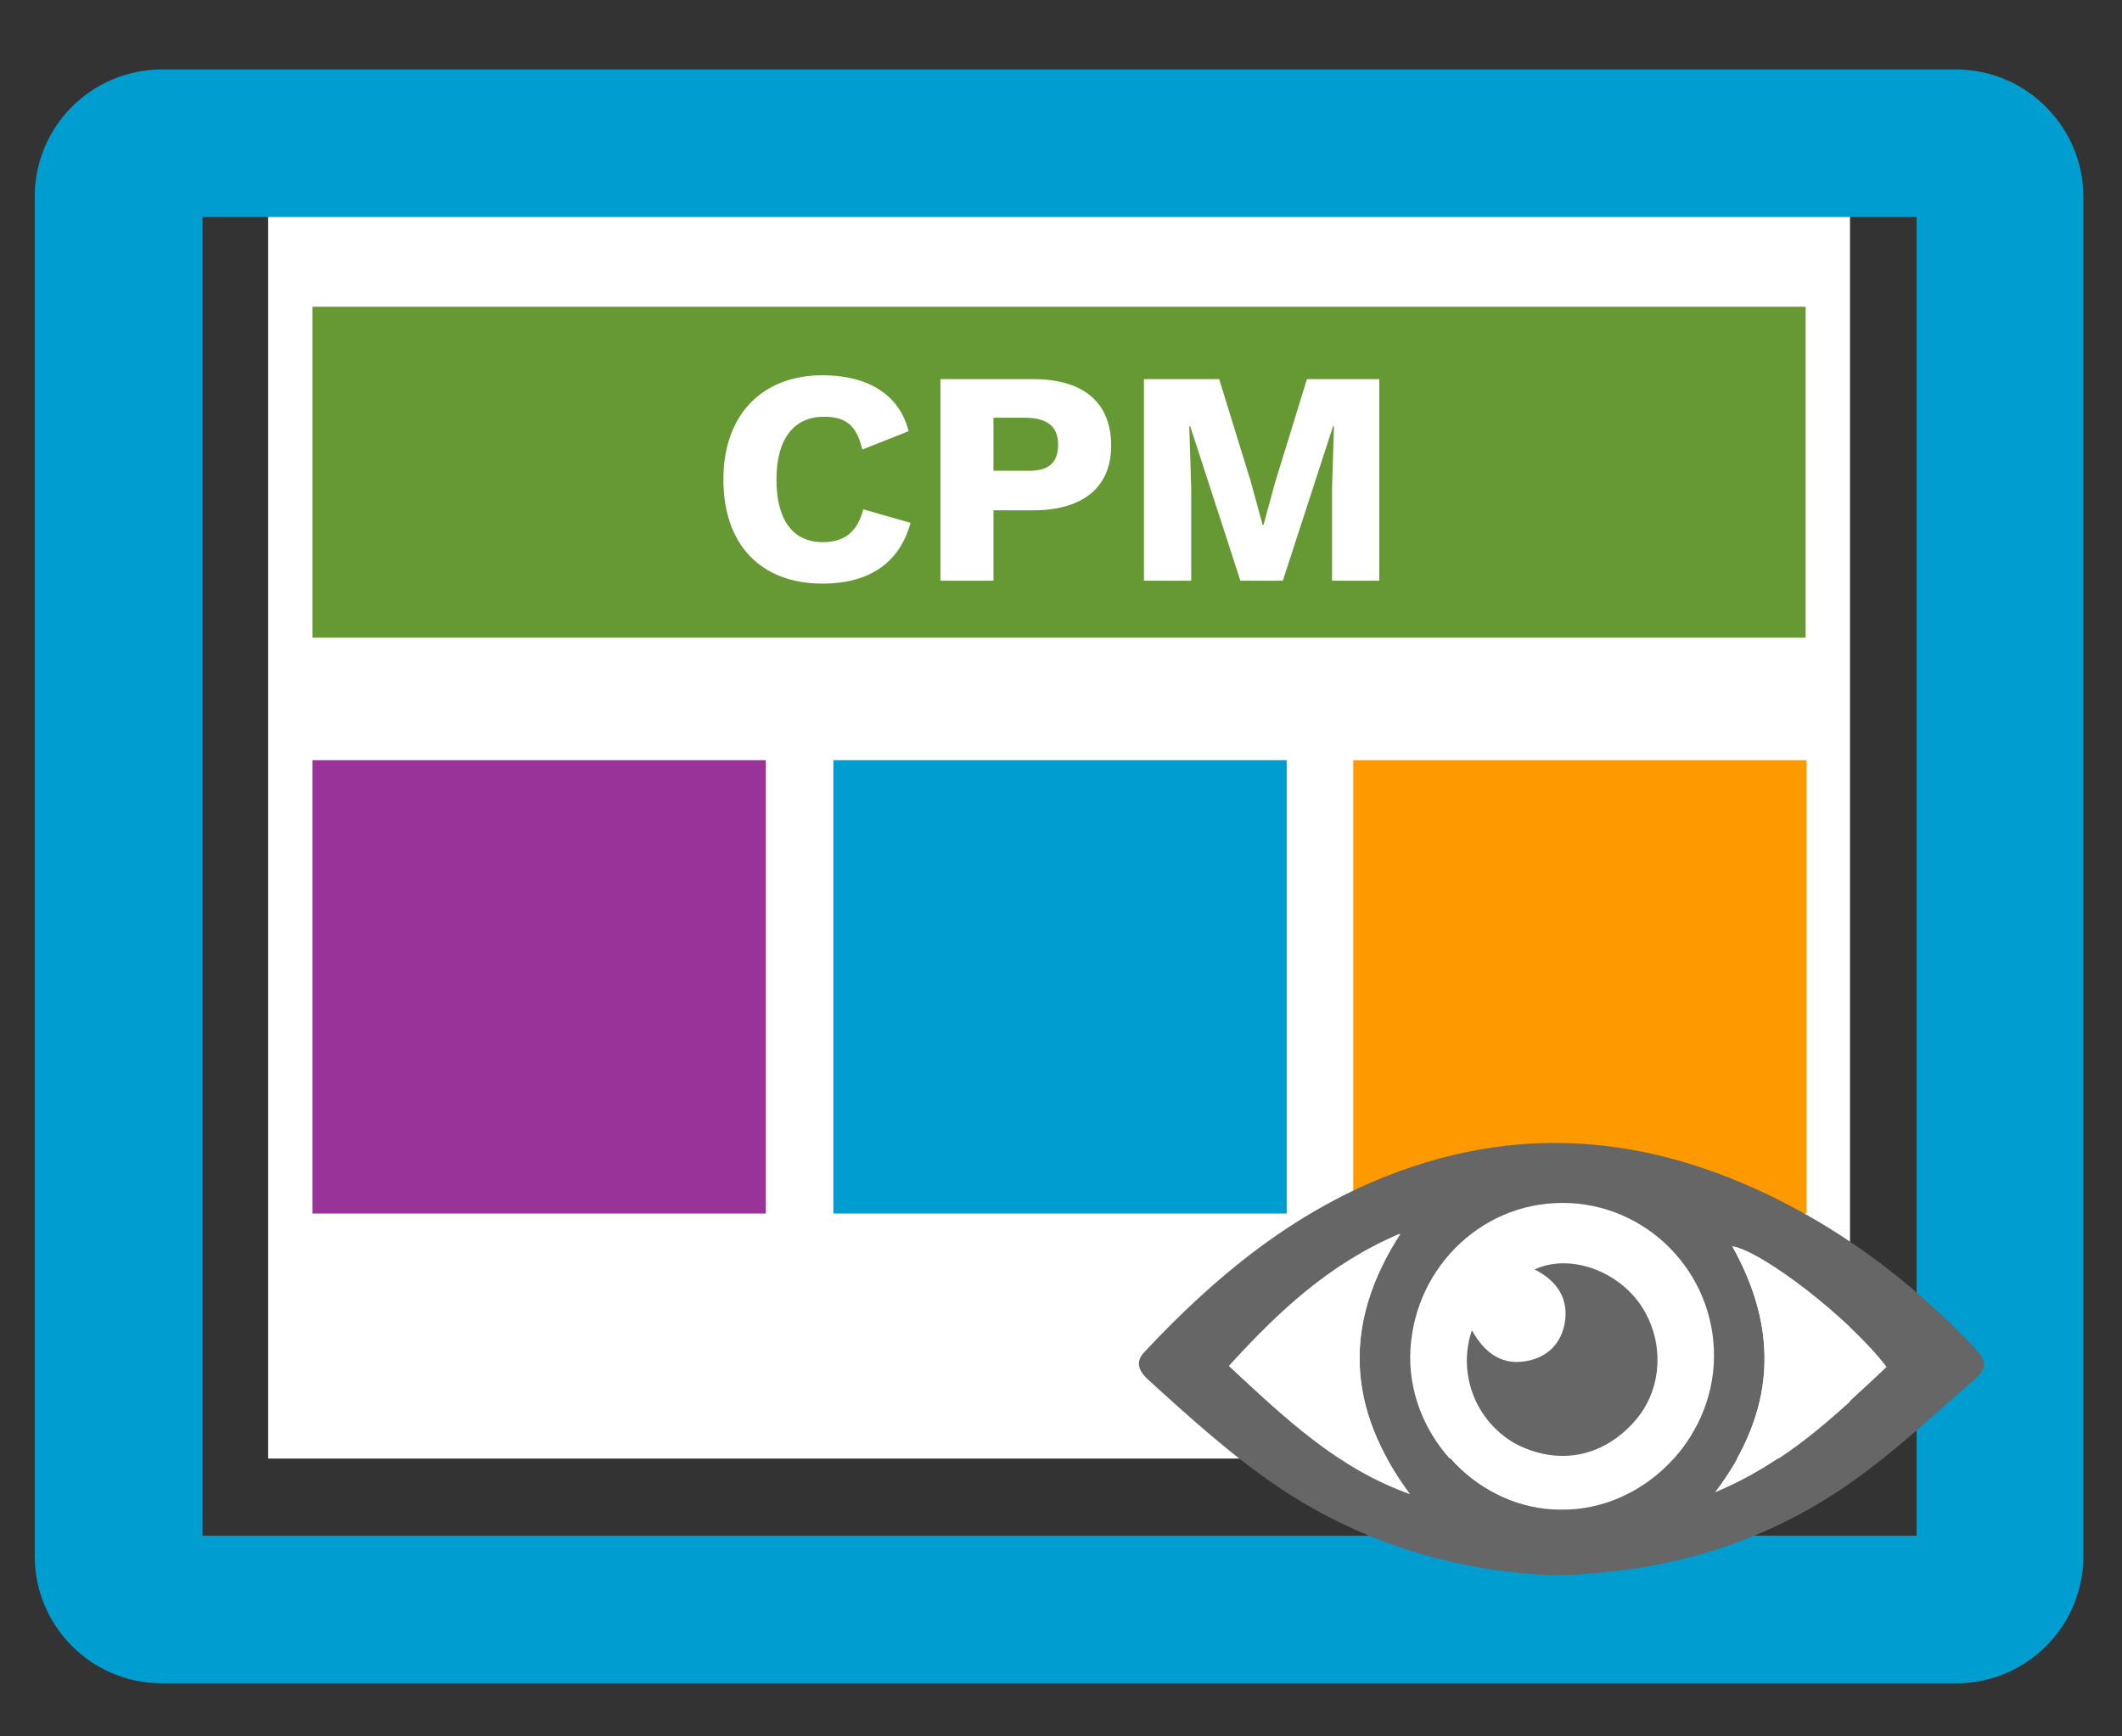
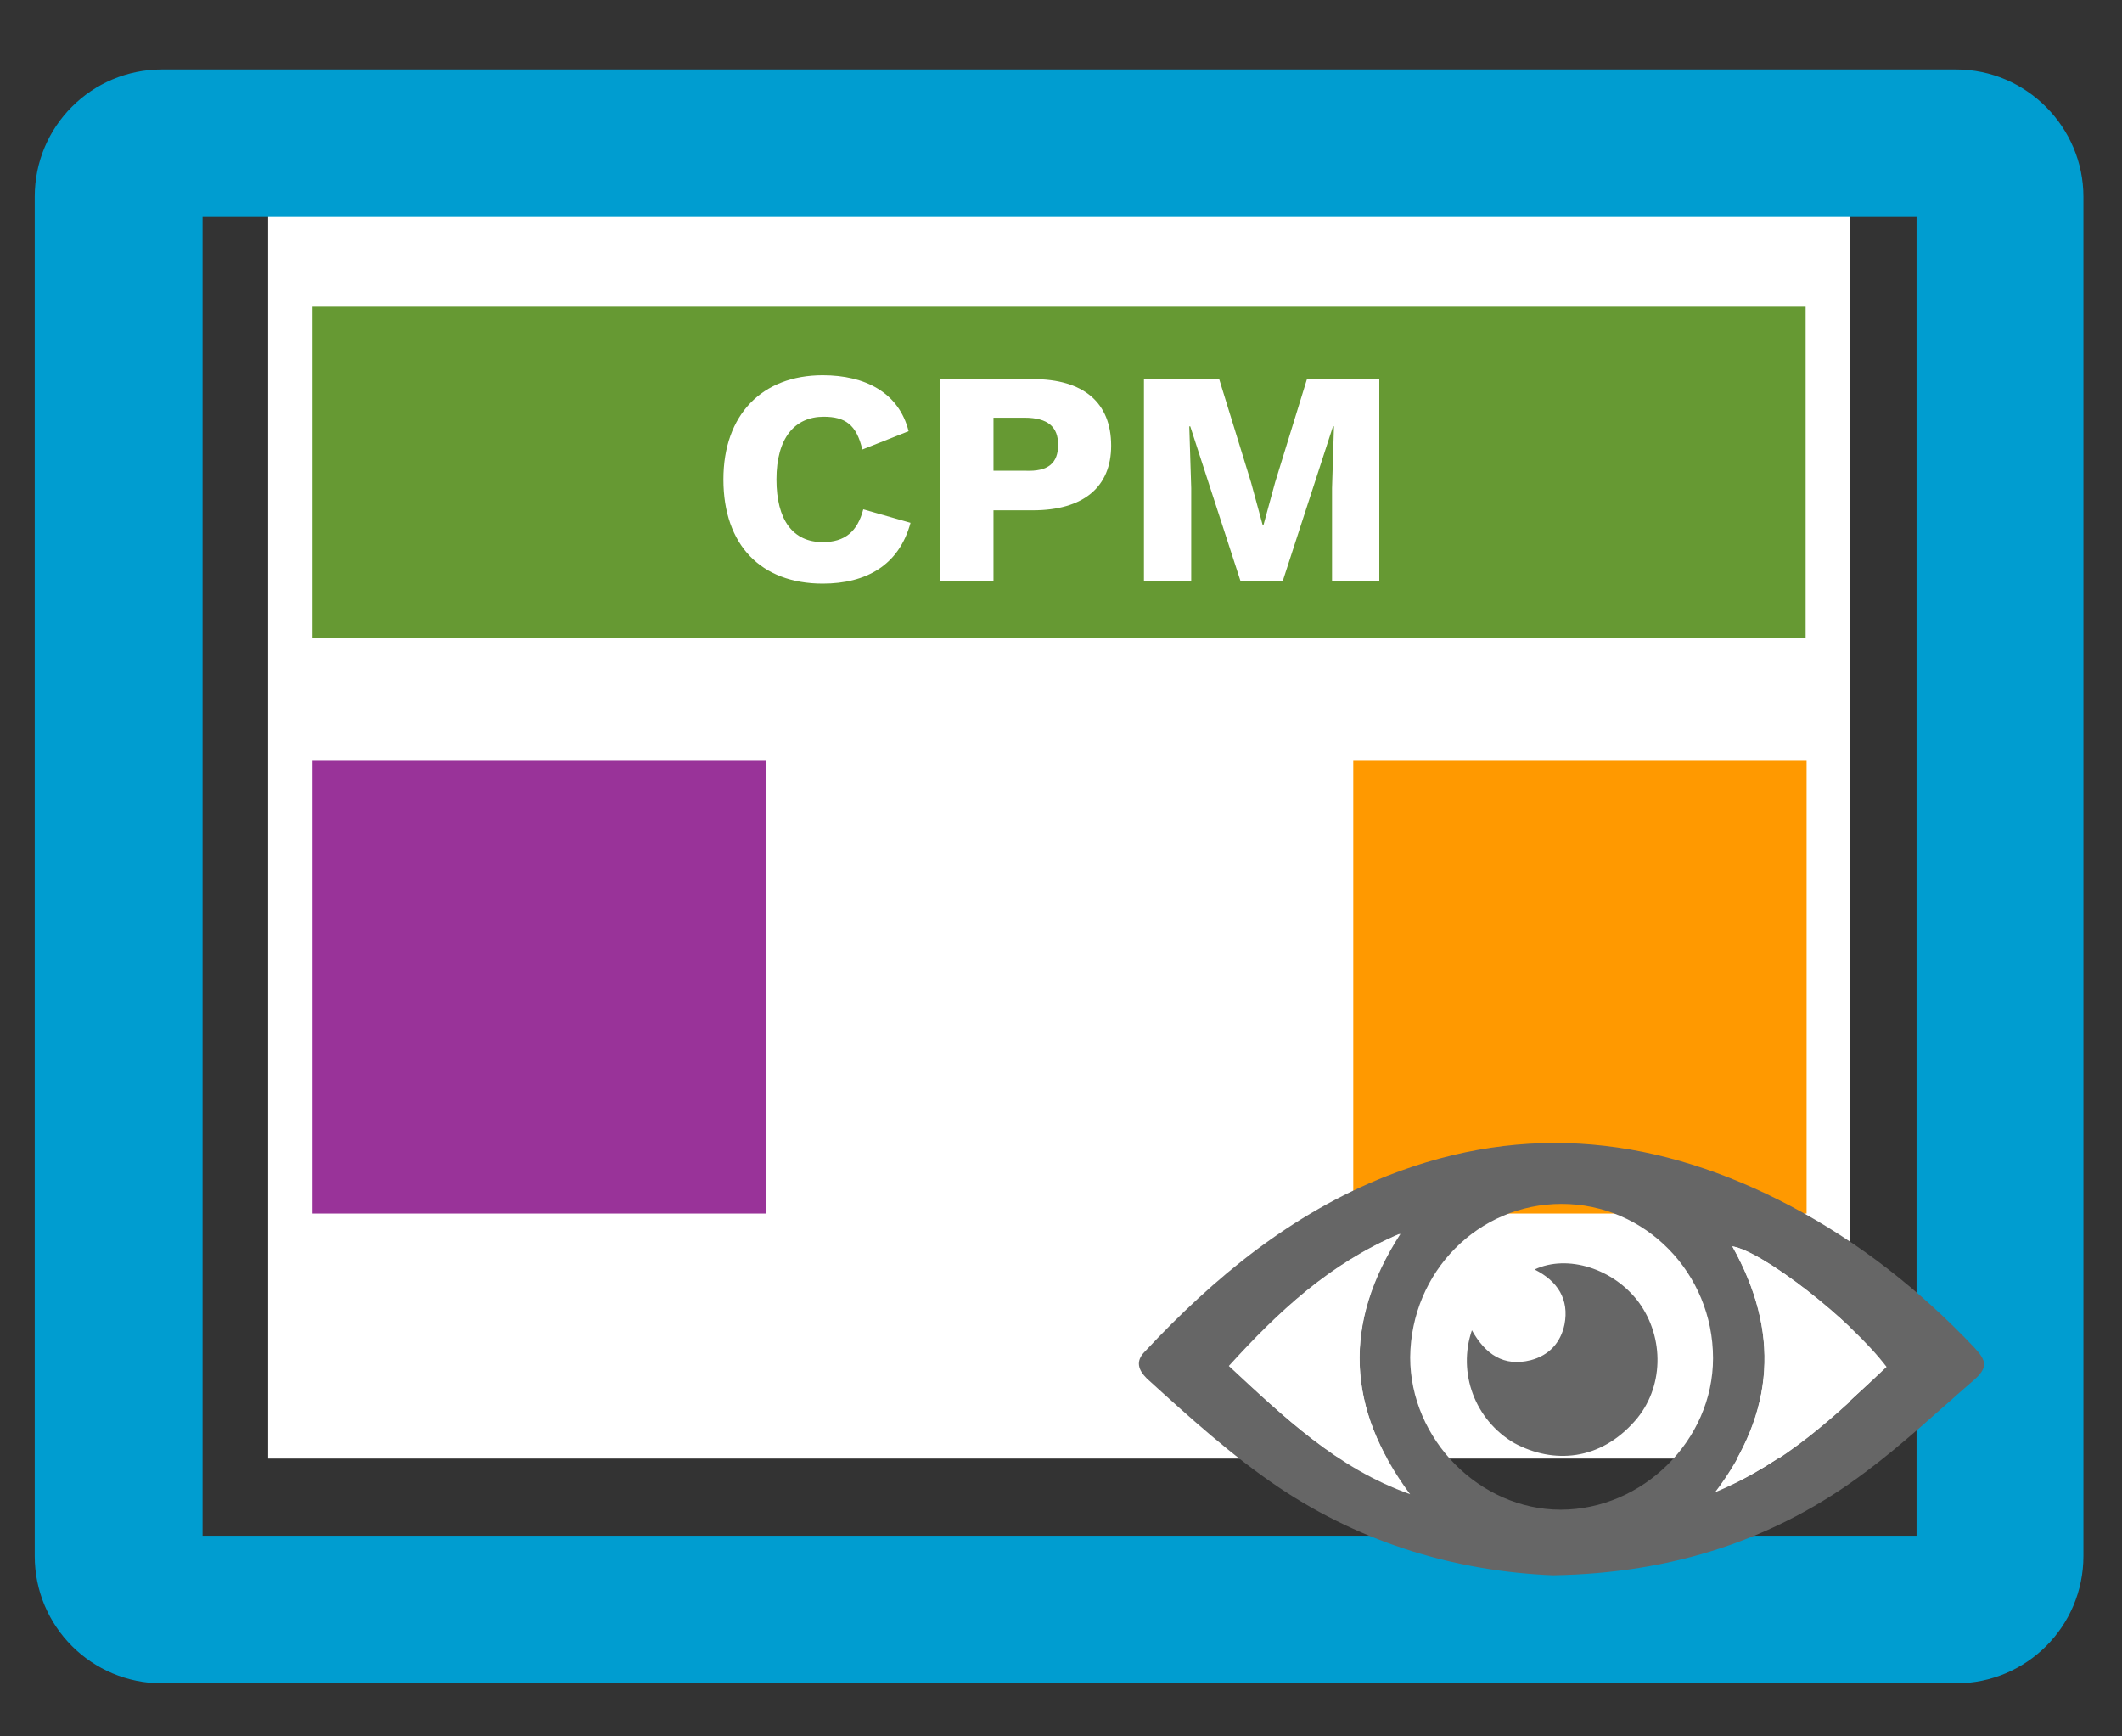
<svg xmlns="http://www.w3.org/2000/svg" version="1.1" id="Layer_1" x="0px" y="0px" width="220px" height="180px" viewBox="0 0 220 180" enable-background="new 0 0 220 180" xml:space="preserve">
  <rect x="0" y="0" width="220" height="180" fill="#333333" stroke="none" />
  <rect x="27.8" y="22.2" fill-rule="evenodd" clip-rule="evenodd" fill="#FFFFFF" width="164" height="129" />
  <rect x="32.4" y="31.8" fill-rule="evenodd" clip-rule="evenodd" fill="#669933" width="154.8" height="34.3" />
  <rect x="32.4" y="78.8" fill-rule="evenodd" clip-rule="evenodd" fill="#993399" width="47" height="47" />
-   <rect x="86.4" y="78.8" fill-rule="evenodd" clip-rule="evenodd" fill="#009DD0" width="47" height="47" />
  <rect x="140.3" y="78.8" fill-rule="evenodd" clip-rule="evenodd" fill="#FF9900" width="47" height="47" />
-   <path fill-rule="evenodd" clip-rule="evenodd" fill="#009DD0" d="M202.8,7.2h-186c-7.3,0-13.2,5.9-13.2,13.2v140.9  c0,7.3,5.9,13.2,13.2,13.2h186c7.3,0,13.2-5.9,13.2-13.2V20.4C216,13.2,210.1,7.2,202.8,7.2z M198.7,159.2H21V22.5h177.7V159.2z" />
+   <path fill-rule="evenodd" clip-rule="evenodd" fill="#009DD0" d="M202.8,7.2h-186c-7.3,0-13.2,5.9-13.2,13.2v140.9  c0,7.3,5.9,13.2,13.2,13.2h186c7.3,0,13.2-5.9,13.2-13.2V20.4C216,13.2,210.1,7.2,202.8,7.2z M198.7,159.2H21V22.5h177.7z" />
  <g>
    <path fill="#FFFFFF" d="M85.3,60.5c-6.4,0-10.3-4-10.3-10.8C75,43,79,38.9,85.3,38.9c4.4,0,7.9,1.8,8.9,5.8l-4.8,1.9   c-0.6-2.6-1.8-3.4-4-3.4c-3,0-4.9,2.2-4.9,6.5c0,4.2,1.7,6.5,4.8,6.5c2.3,0,3.6-1.1,4.2-3.4l4.9,1.4C93.2,58.6,89.8,60.5,85.3,60.5   z" />
    <path fill="#FFFFFF" d="M115.2,46.2c0,4.3-2.9,6.7-8.1,6.7H103v7.3h-5.5V39.3h9.6C112.3,39.3,115.2,41.7,115.2,46.2z M109.7,46.1   c0-1.8-1-2.8-3.5-2.8H103v5.5h3.3C108.7,48.9,109.7,48,109.7,46.1z" />
    <path fill="#FFFFFF" d="M142.9,60.2h-4.8v-9.6l0.2-6.4h-0.1l-5.2,16h-4.4l-5.2-16h-0.1l0.2,6.4v9.6h-4.9V39.3h7.8l3.3,10.7l1.2,4.4   h0.1l1.2-4.4l3.3-10.7h7.5V60.2z" />
  </g>
  <g>
    <path fill="#666666" d="M161,163.3c-9.8-0.4-19.6-3.2-28.4-9.1c-4.9-3.3-9.3-7.3-13.7-11.3c-0.9-0.9-1.2-1.8-0.2-2.8   c7.2-7.7,15.2-14.3,25.1-18.2c14.5-5.7,28.3-4,41.8,3.1c7.2,3.8,13.5,8.8,19.1,14.7c1.3,1.4,1.4,2.1-0.1,3.4   c-3.7,3.2-7.3,6.6-11.2,9.5C184.1,159.6,173.4,163.1,161,163.3z M161.8,156.5c8.5,0,15.8-7.2,15.8-15.7c0-8.8-7-16-15.7-16   c-8.6,0-15.6,7-15.7,15.9C146.2,149.2,153.4,156.5,161.8,156.5z M146.2,154.9c-6.6-8.8-7-17.7-1.1-27c-7.3,3.1-12.6,8.1-17.7,13.7   C133.1,146.9,138.6,152.1,146.2,154.9z M177.8,154.7c7.2-2.9,12.5-7.9,17.8-13c-3.8-5-12.9-12-16-12.5   C184.5,137.9,184.1,146.3,177.8,154.7z" />
-     <path fill="#FFFFFF" d="M161.8,156.5c-8.4,0-15.6-7.4-15.5-15.9c0.1-8.8,7-15.9,15.7-15.9c8.7,0,15.8,7.2,15.7,16   C177.6,149.3,170.3,156.6,161.8,156.5z M152.6,137.9c-1.5,4.4,0.3,9.4,4.5,11.6c4.1,2.2,8.9,1.8,12.5-2.3c3-3.3,3.1-8.6,0.4-12.3   c-2.6-3.5-7.4-5-10.8-3.4c2.4,1.2,3.6,3.1,3.1,5.7c-0.4,1.9-1.6,3.2-3.5,3.7C155.9,141.7,153.9,140.4,152.6,137.9z" />
    <path fill="#FFFFFF" d="M146.2,154.9c-7.6-2.7-13.1-8-18.7-13.3c5-5.6,10.4-10.6,17.7-13.7C139.2,137.2,139.6,146,146.2,154.9z" />
    <path fill="#FFFFFF" d="M177.8,154.7c6.3-8.3,6.7-16.7,1.8-25.5c3.1,0.5,12.2,7.5,16,12.5C190.3,146.7,185.1,151.7,177.8,154.7z" />
    <path fill="#666666" d="M152.6,137.9c1.4,2.5,3.3,3.8,6.1,3.1c1.9-0.5,3.1-1.8,3.5-3.7c0.5-2.6-0.7-4.5-3.1-5.7   c3.4-1.6,8.2-0.1,10.8,3.4c2.7,3.7,2.6,8.9-0.4,12.3c-3.6,4.1-8.4,4.5-12.5,2.3C152.9,147.2,151.1,142.3,152.6,137.9z" />
  </g>
</svg>